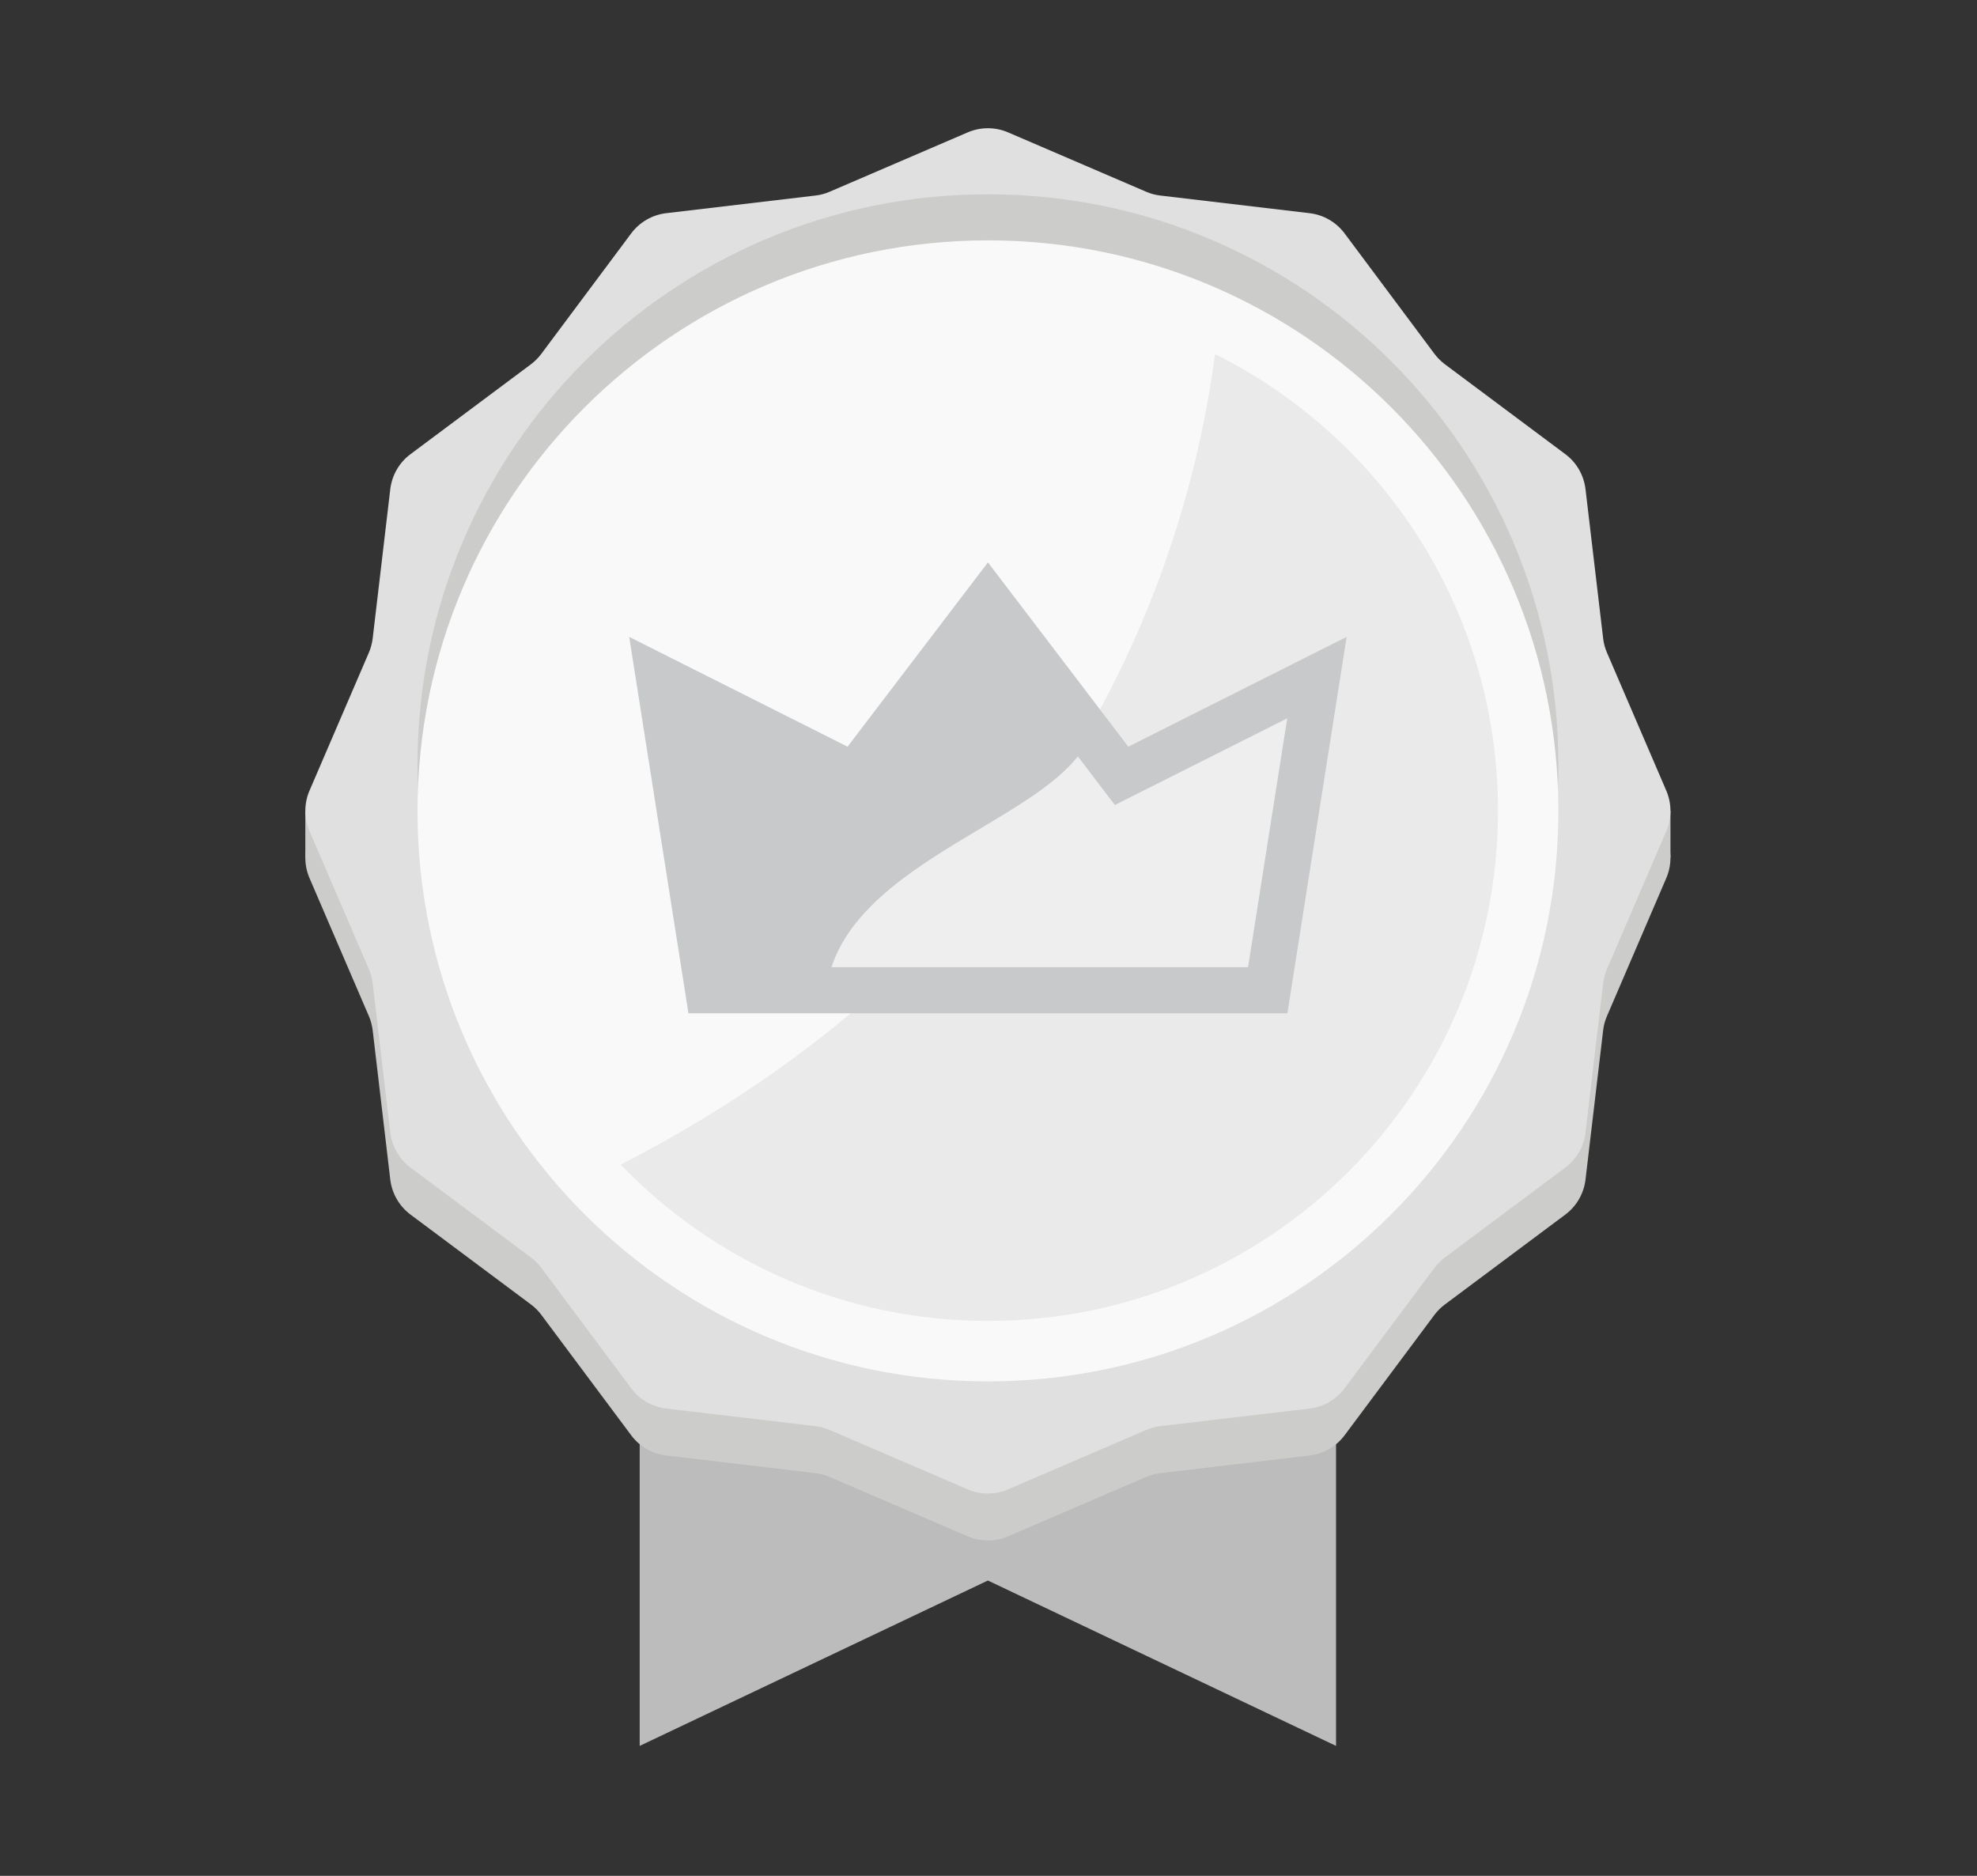
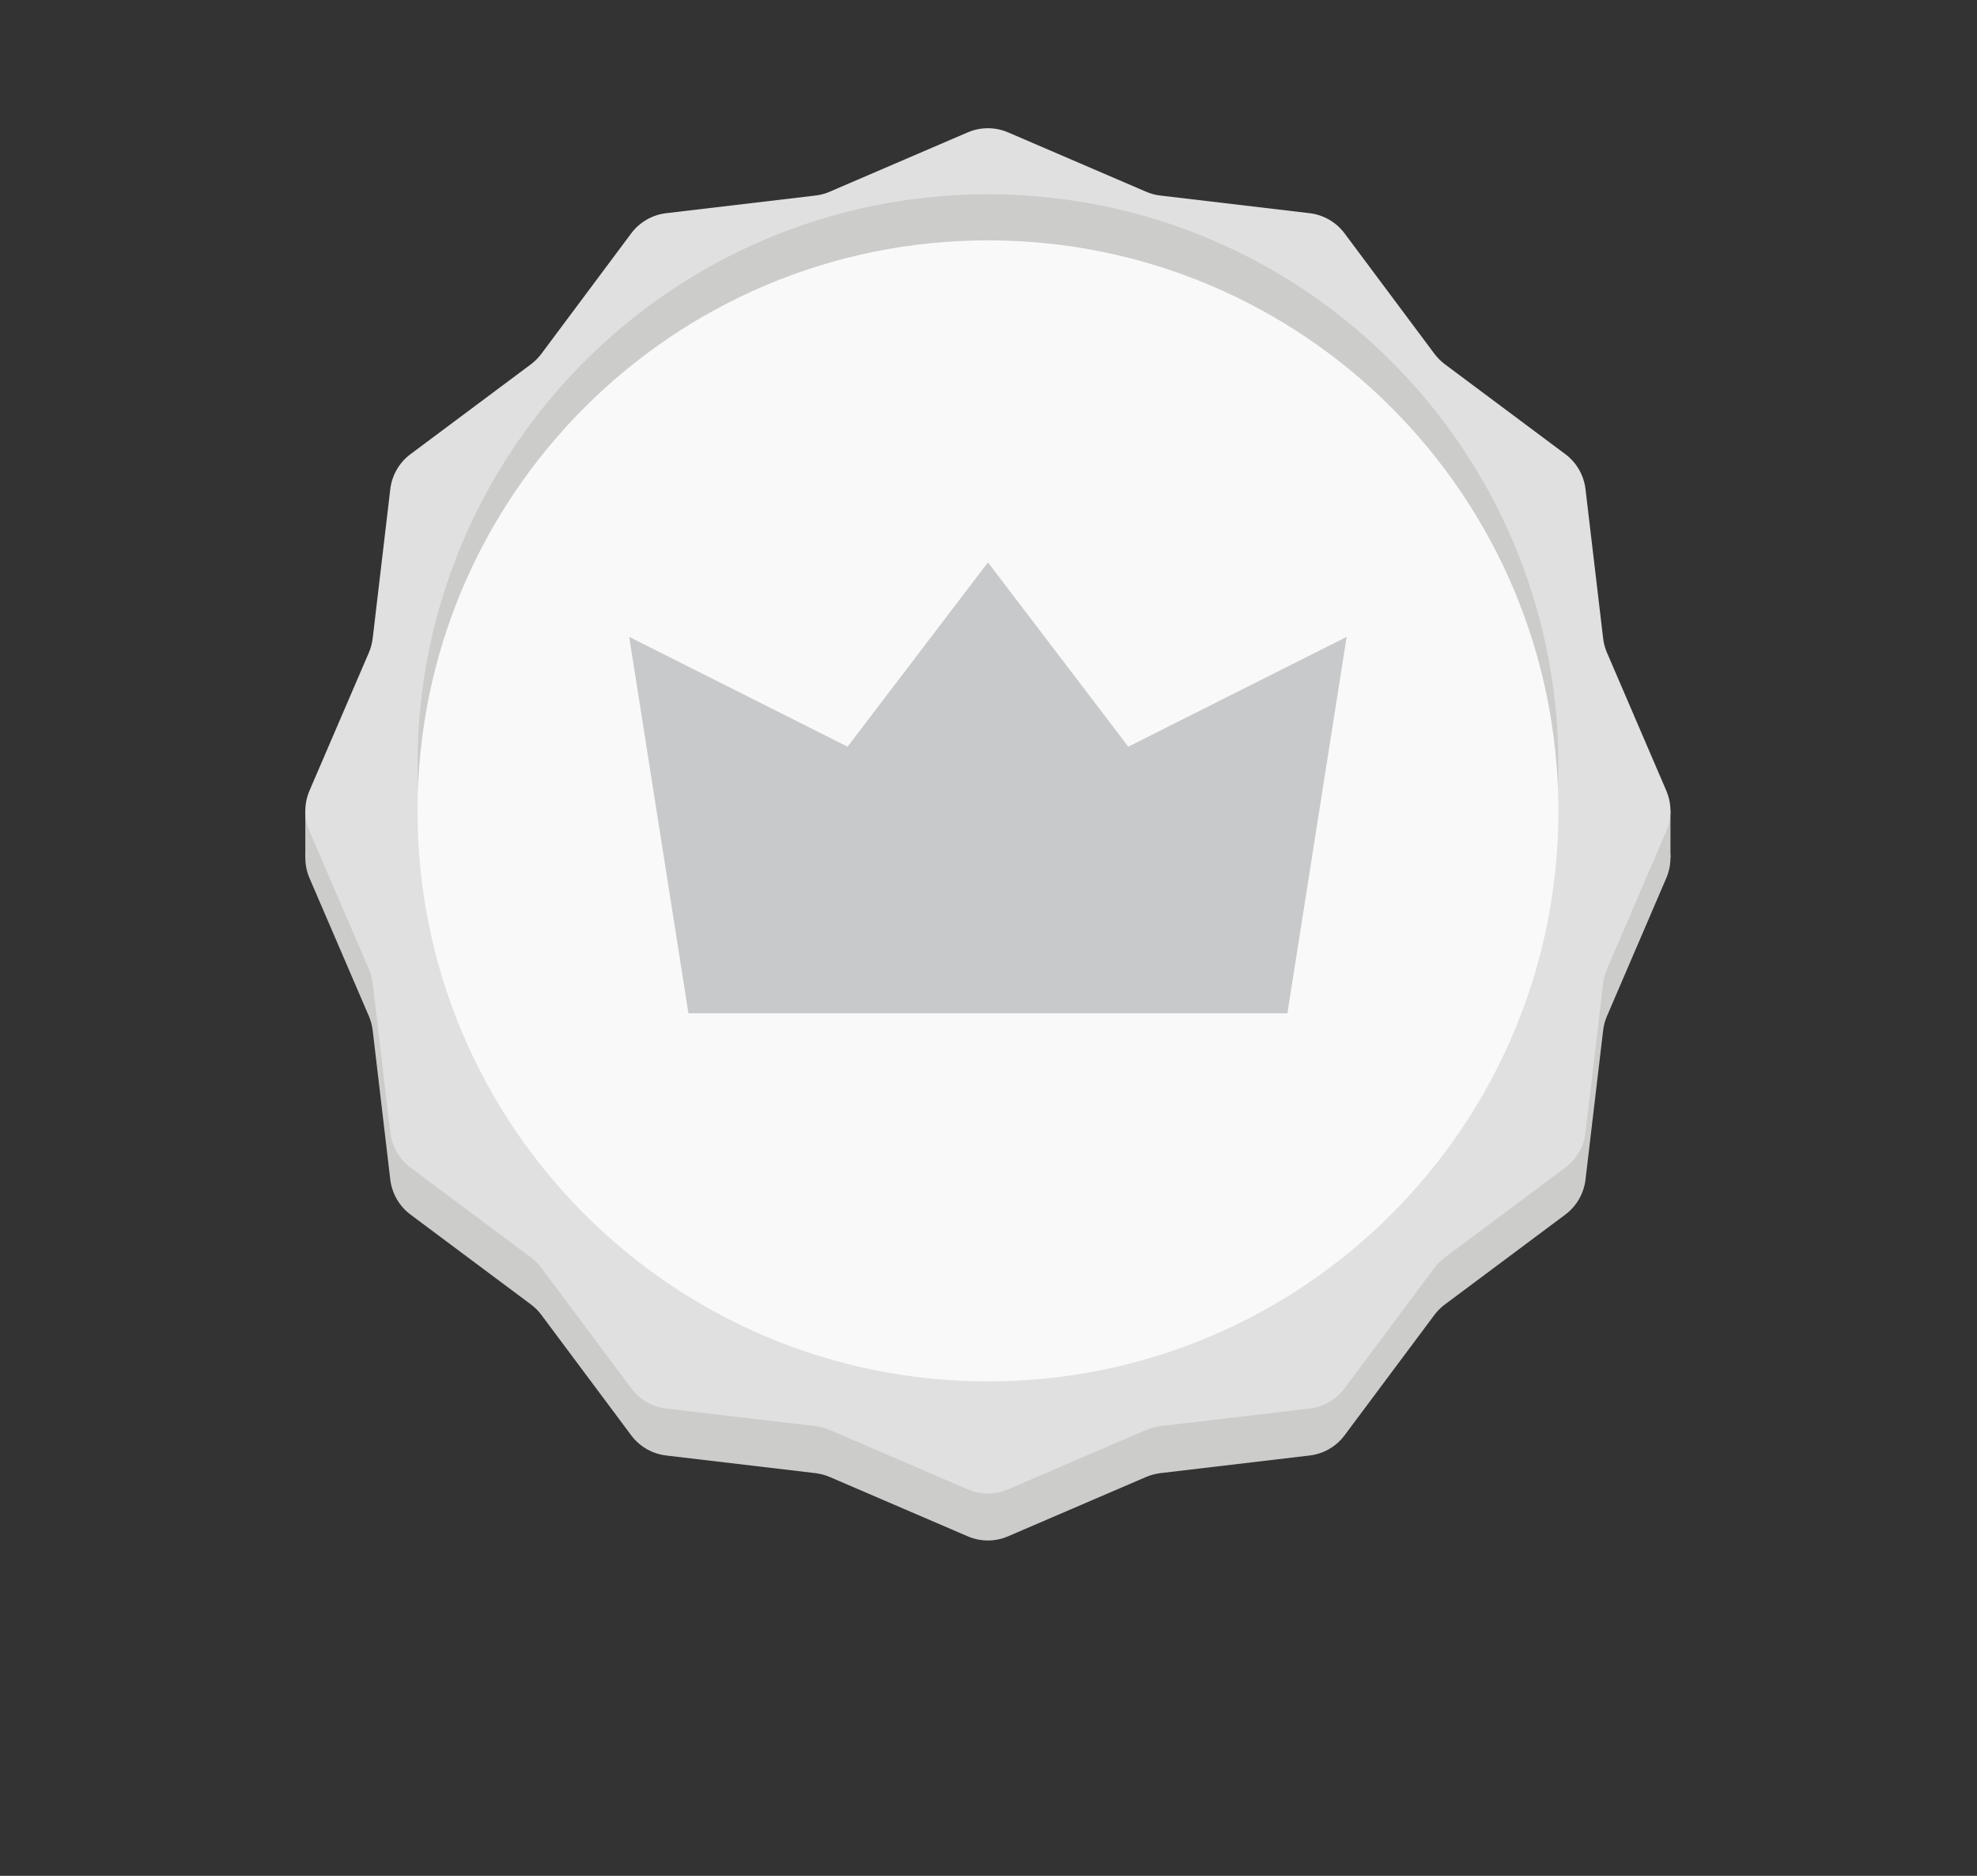
<svg xmlns="http://www.w3.org/2000/svg" width="39" height="37" viewBox="0 0 39 37" fill="none">
  <rect x="0" y="0" width="39" height="37" fill="#333333" stroke="none" />
-   <path d="M26.356 34.437L19.488 31.175L12.619 34.437V19.061H26.356V34.437Z" fill="#BCBCBC" />
  <path d="M19.886 3.538L22.61 4.709C22.699 4.748 22.794 4.773 22.89 4.784L25.834 5.132C26.109 5.164 26.359 5.308 26.524 5.53L28.297 7.906C28.356 7.984 28.425 8.053 28.503 8.111L30.879 9.884C31.101 10.05 31.244 10.3 31.277 10.574L31.625 13.519C31.636 13.615 31.661 13.71 31.7 13.799L32.871 16.522C32.98 16.777 32.98 17.065 32.871 17.319L31.7 20.043C31.661 20.132 31.636 20.226 31.625 20.323L31.277 23.267C31.244 23.542 31.101 23.791 30.879 23.957L28.503 25.73C28.425 25.788 28.356 25.857 28.297 25.935L26.524 28.311C26.359 28.533 26.109 28.677 25.834 28.709L22.89 29.057C22.794 29.069 22.699 29.094 22.61 29.132L19.886 30.303C19.632 30.413 19.344 30.413 19.09 30.303L16.366 29.132C16.277 29.094 16.183 29.069 16.086 29.057L13.142 28.709C12.867 28.677 12.617 28.533 12.452 28.311L10.679 25.935C10.621 25.857 10.552 25.788 10.474 25.73L8.098 23.957C7.876 23.791 7.732 23.542 7.699 23.267L7.352 20.323C7.34 20.226 7.315 20.132 7.277 20.043L6.105 17.319C5.996 17.065 5.996 16.777 6.105 16.522L7.277 13.799C7.315 13.71 7.34 13.615 7.352 13.519L7.699 10.574C7.732 10.3 7.876 10.05 8.098 9.884L10.474 8.111C10.552 8.053 10.621 7.984 10.679 7.906L12.452 5.53C12.617 5.308 12.867 5.164 13.142 5.132L16.086 4.784C16.183 4.773 16.277 4.748 16.366 4.709L19.09 3.538C19.344 3.429 19.632 3.429 19.886 3.538Z" fill="#CCCCCB" />
  <path d="M32.953 15.991H6.023V16.919H32.953V15.991Z" fill="#CCCCCB" />
  <path d="M19.886 2.611L22.61 3.782C22.699 3.821 22.794 3.846 22.89 3.857L25.834 4.205C26.109 4.237 26.359 4.382 26.524 4.603L28.297 6.979C28.356 7.057 28.425 7.126 28.503 7.185L30.879 8.958C31.101 9.123 31.244 9.373 31.277 9.648L31.625 12.592C31.636 12.688 31.661 12.783 31.7 12.872L32.871 15.596C32.98 15.85 32.98 16.138 32.871 16.392L31.7 19.116C31.661 19.205 31.636 19.299 31.625 19.396L31.277 22.34C31.244 22.615 31.101 22.865 30.879 23.03L28.503 24.803C28.425 24.861 28.356 24.93 28.297 25.008L26.524 27.384C26.359 27.606 26.109 27.75 25.834 27.783L22.89 28.13C22.794 28.142 22.699 28.167 22.61 28.205L19.886 29.377C19.632 29.486 19.344 29.486 19.09 29.377L16.366 28.205C16.277 28.167 16.183 28.142 16.086 28.13L13.142 27.783C12.867 27.75 12.617 27.606 12.452 27.384L10.679 25.008C10.621 24.931 10.552 24.861 10.474 24.803L8.098 23.03C7.876 22.865 7.732 22.615 7.699 22.34L7.352 19.396C7.34 19.299 7.315 19.205 7.277 19.116L6.105 16.392C5.996 16.138 5.996 15.85 6.105 15.596L7.277 12.872C7.315 12.783 7.34 12.688 7.352 12.592L7.699 9.648C7.732 9.373 7.876 9.123 8.098 8.958L10.474 7.185C10.552 7.126 10.621 7.057 10.679 6.979L12.452 4.603C12.617 4.382 12.867 4.237 13.142 4.205L16.086 3.857C16.183 3.846 16.277 3.821 16.366 3.782L19.09 2.611C19.344 2.502 19.632 2.502 19.886 2.611Z" fill="#E0E0E0" />
  <path d="M19.489 26.338C25.704 26.338 30.742 21.3 30.742 15.085C30.742 8.87 25.704 3.832 19.489 3.832C13.274 3.832 8.236 8.87 8.236 15.085C8.236 21.3 13.274 26.338 19.489 26.338Z" fill="#CCCCCB" />
  <path d="M19.489 27.247C25.704 27.247 30.742 22.209 30.742 15.994C30.742 9.779 25.704 4.741 19.489 4.741C13.274 4.741 8.236 9.779 8.236 15.994C8.236 22.209 13.274 27.247 19.489 27.247Z" fill="#F9F9F9" />
-   <path d="M23.968 6.983C23.471 10.8 21.314 18.319 12.244 22.972C14.075 24.872 16.643 26.055 19.489 26.055C25.046 26.055 29.551 21.55 29.551 15.993C29.551 12.046 27.277 8.632 23.968 6.983Z" fill="#EAEAEA" />
  <path d="M22.258 14.728L19.489 11.093L16.72 14.728L12.412 12.562L13.581 19.987H19.489H25.396L26.565 12.562L22.258 14.728Z" fill="#C8C9CA" />
-   <path d="M16.402 19.078C16.8 17.857 18.14 17.058 19.332 16.347C20.108 15.884 20.848 15.443 21.263 14.92L21.993 15.878L25.393 14.169L24.62 19.078H16.402Z" fill="#EEEEEE" />
</svg>